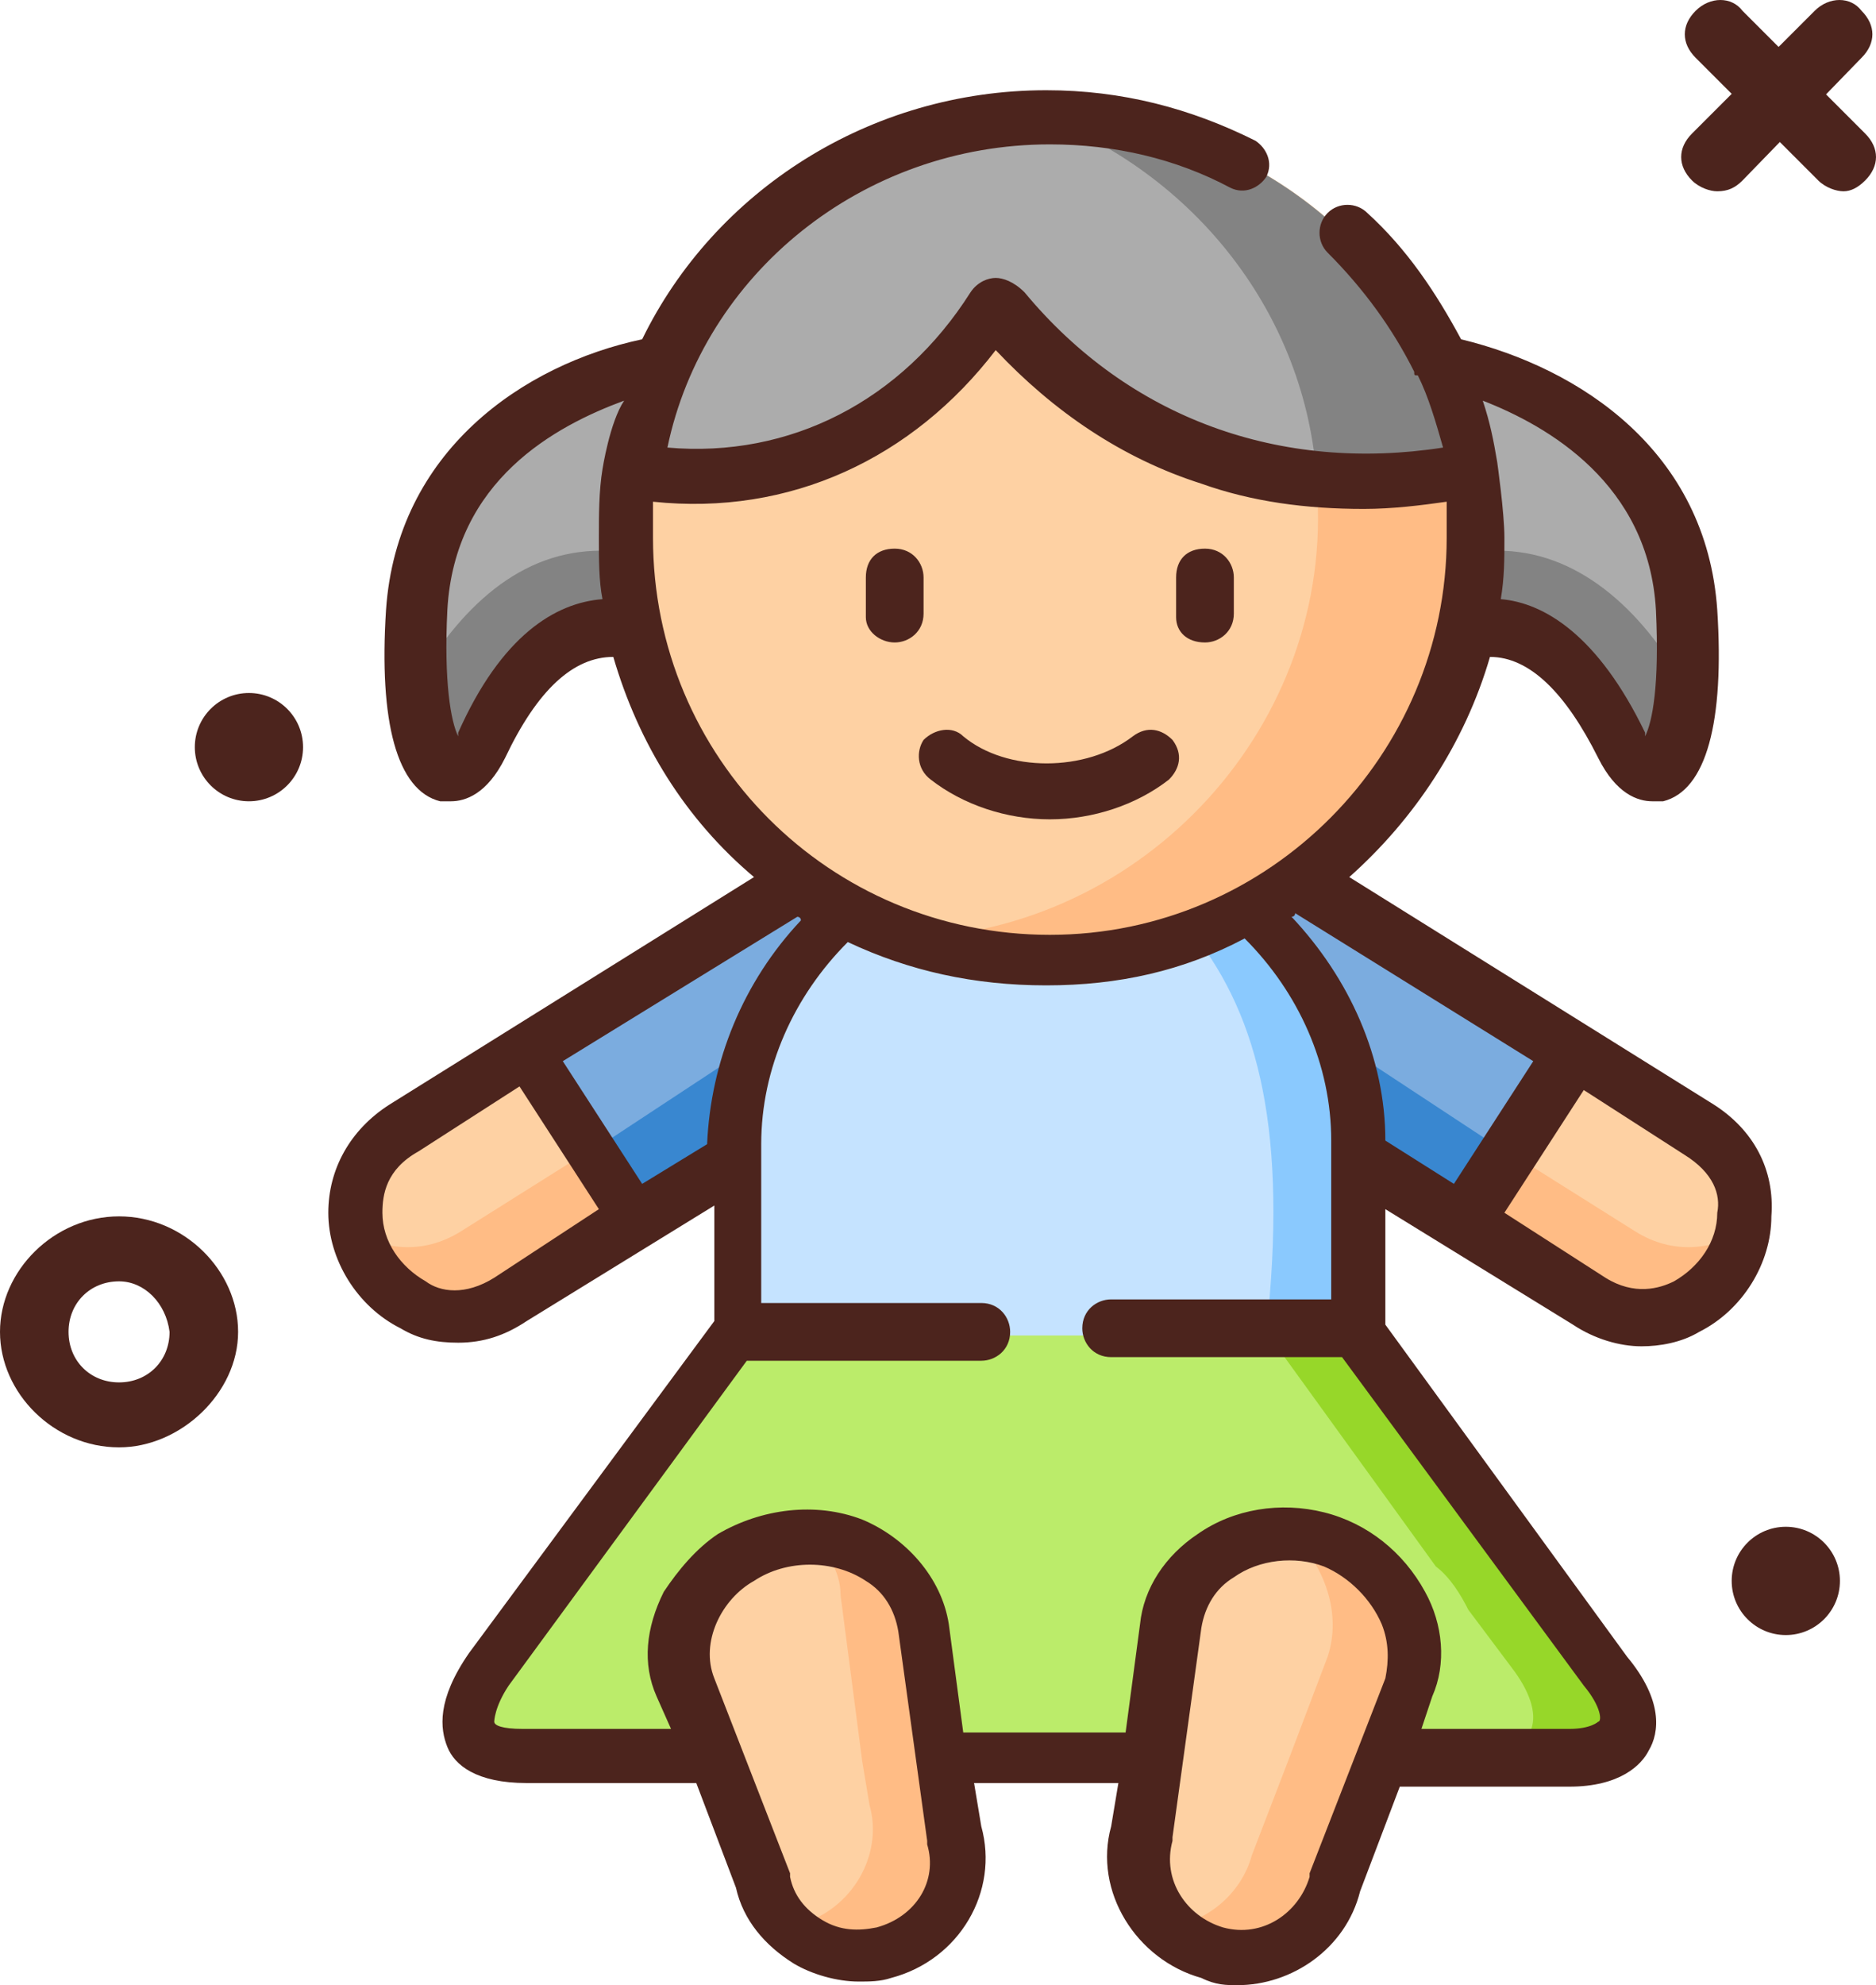
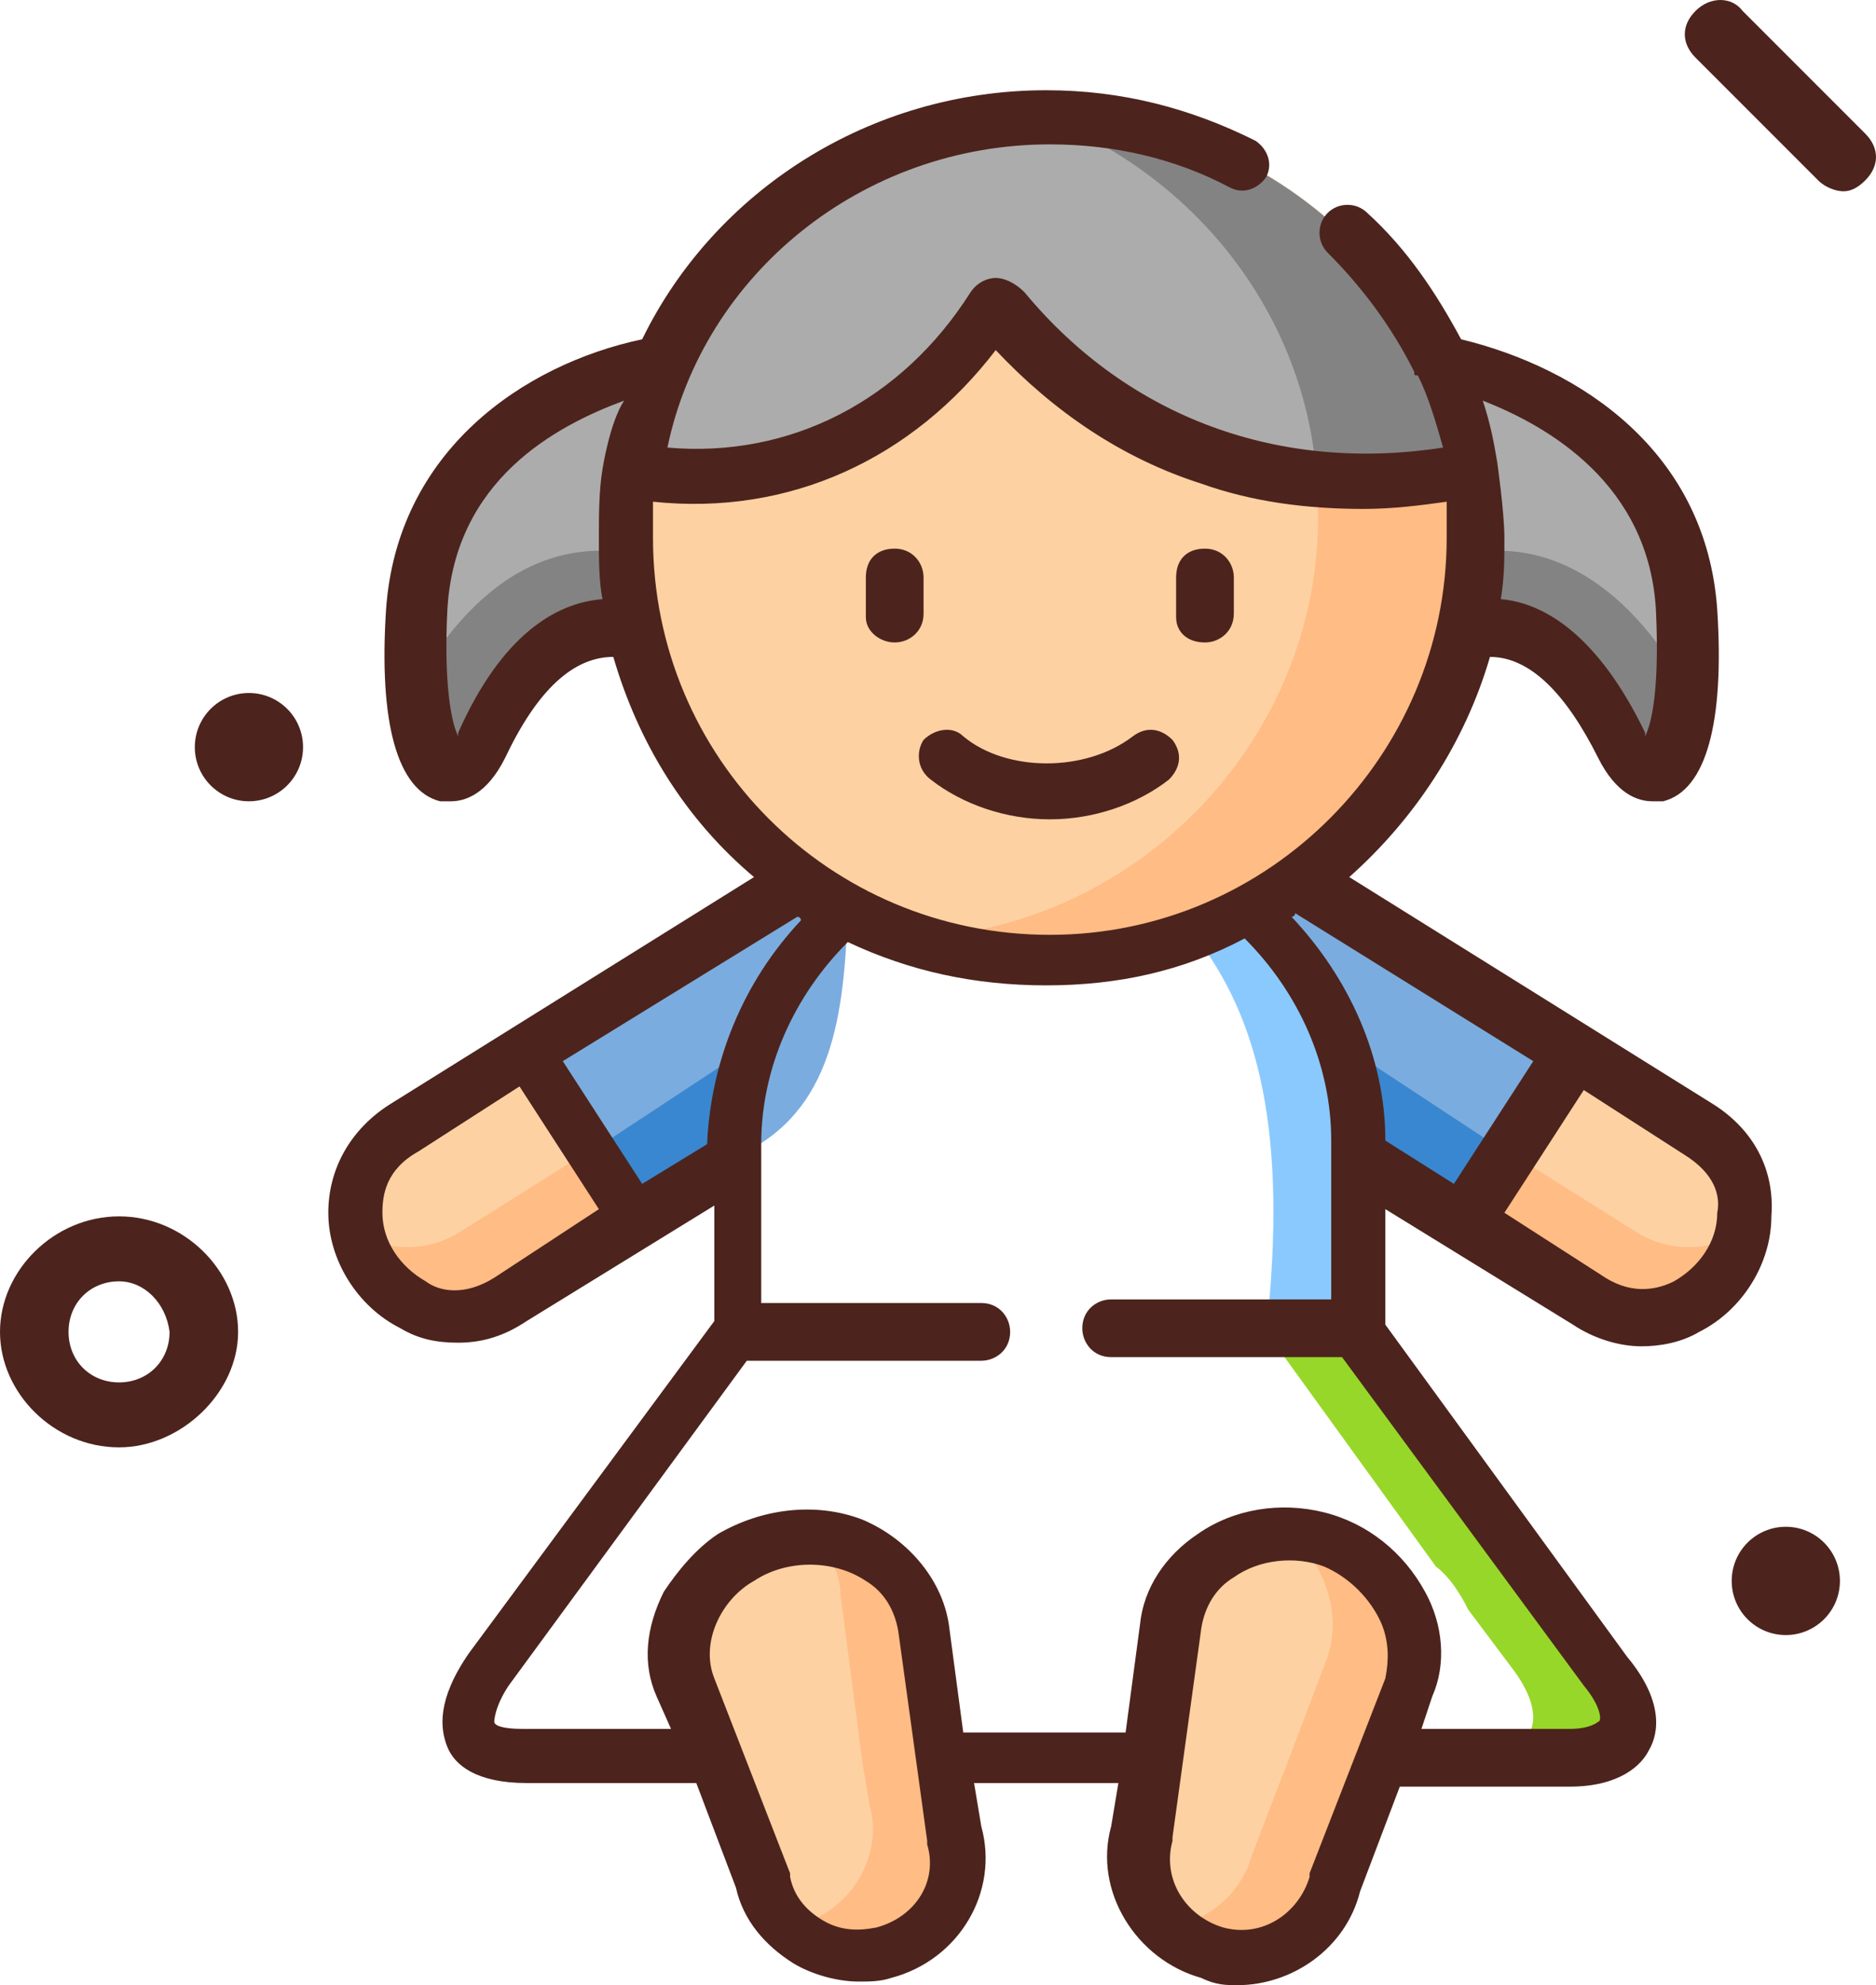
<svg xmlns="http://www.w3.org/2000/svg" version="1.1" id="book" x="0px" y="0px" viewBox="0 0 52 55" style="enable-background:new 0 0 52 55;" xml:space="preserve">
  <style type="text/css">
	.st0{fill:#C5963B;}
	.st1{fill:#255C64;}
	.st2{fill:#4C241D;}
	.st3{fill:#BBEC6A;}
	.st4{fill:#7BACDF;}
	.st5{fill:#FFFFFF;}
	.st6{fill:#AD3A6E;}
	.st7{fill:#FACBDD;}
	.st8{fill:#FED1A3;}
	.st9{fill:#C5E3FF;}
	.st10{fill:#ACACAC;}
	.st11{fill:#838383;}
	.st12{fill:#FFBC85;}
	.st13{fill:#8AC9FE;}
	.st14{fill:#97D729;}
	.st15{fill:#3987D0;}
	.st16{fill:#D25565;}
	.st17{fill:#FDFCF1;}
</style>
  <g>
    <g>
      <ellipse class="st2" cx="6.9" cy="20.7" rx="1.5" ry="1.5" />
-       <path class="st2" d="M47.6,5.3c-0.2,0-0.5-0.1-0.7-0.3c-0.4-0.4-0.4-0.9,0-1.3l3.4-3.4c0.4-0.4,1-0.4,1.3,0c0.4,0.4,0.4,0.9,0,1.3    L48.3,5C48.1,5.2,47.9,5.3,47.6,5.3z" />
      <path class="st2" d="M51.1,5.3c-0.2,0-0.5-0.1-0.7-0.3L47,1.6c-0.4-0.4-0.4-0.9,0-1.3c0.4-0.4,1-0.4,1.3,0l3.4,3.4    c0.4,0.4,0.4,0.9,0,1.3C51.5,5.2,51.3,5.3,51.1,5.3z" />
      <ellipse class="st2" cx="49.5" cy="43.8" rx="1.5" ry="1.5" />
      <path class="st2" d="M3.3,40.1c-1.8,0-3.3-1.5-3.3-3.2s1.5-3.2,3.3-3.2s3.3,1.5,3.3,3.2S5,40.1,3.3,40.1z M3.3,35.5    c-0.8,0-1.4,0.6-1.4,1.4c0,0.8,0.6,1.4,1.4,1.4s1.4-0.6,1.4-1.4C4.6,36.1,4,35.5,3.3,35.5z" />
    </g>
    <g>
      <g>
-         <path class="st3" d="M29.1,35.2l8.6,1.7l6.8,9.4c1,1.3,0.8,2.4-1,2.4c-10.6,0-18.3,0-28.9,0c-1.8,0-2-1.1-1-2.4l6.8-9.4     L29.1,35.2z" />
-       </g>
+         </g>
      <g>
        <path class="st8" d="M14.6,29.1l2.2,1.2l0.8,3.5L14.1,36c-3.1,2-6.1-2.8-3-4.7L14.6,29.1z" />
      </g>
      <g>
        <path class="st8" d="M36.7,42.7c1.8,0.5,3.1,2.4,2.4,4.1l-0.8,1.9L37,52.2c-0.4,1.4-1.9,2.3-3.3,1.9c-1.5-0.4-2.3-1.9-2-3.3     l0.3-2.1l0.5-3.7C32.8,43.2,34.9,42.2,36.7,42.7L36.7,42.7z" />
      </g>
      <g>
        <path class="st8" d="M25.7,45.1l0.5,3.7l0.3,2.1c0.4,1.4-0.5,2.9-2,3.3c-1.4,0.4-2.9-0.5-3.3-1.9l-1.4-3.5l-0.8-1.9     c-0.7-1.7,0.6-3.7,2.4-4.1c1.3-0.4,2.9,0.1,3.7,1.3C25.5,44.3,25.6,44.7,25.7,45.1L25.7,45.1z" />
      </g>
      <g>
        <path class="st8" d="M43.6,29.1l3.5,2.2c3.1,2,0.2,6.7-3,4.7l-3.5-2.2v-3.4L43.6,29.1z" />
      </g>
      <g>
        <path class="st4" d="M36,24.4l7.6,4.7l-3,4.7l-2.9-1.8c-2.1-1.3-4.2-3.3-3-6.8C35.2,25,35.6,24.7,36,24.4L36,24.4z" />
      </g>
      <g>
        <path class="st4" d="M14.6,29.1l7.6-4.7c0.4,0.3,0.9,0.6,1.3,0.8c-0.1,2.9-0.4,5.6-3,6.8l-2.9,1.8L14.6,29.1z" />
      </g>
      <g>
-         <path class="st9" d="M34.7,25.3c1.9,1.6,3,3.9,3,6.5v0.3v4.9h-8.6h-8.6v-4.9v-0.3c0-2.6,1.2-5,3-6.5     C27.6,23.5,29.1,22.6,34.7,25.3z" />
-       </g>
+         </g>
      <g>
        <path class="st10" d="M18.4,10c2.3,2.5,3,5.2-0.8,7.5c-1.7-0.3-3.2,0.9-4.3,3.2c-0.7,1.6-2.1,0.6-1.8-3.8     C11.8,12.5,15.5,10.6,18.4,10z" />
      </g>
      <g>
        <path class="st11" d="M17.3,15.3c0,0.7,0.1,1.4,0.3,2.1c-1.7-0.3-3.2,0.9-4.3,3.2c-0.6,1.3-1.6,0.9-1.8-1.8     c0.1-0.1,0.2-0.2,0.3-0.3C13.2,16.3,15,15,17.3,15.3L17.3,15.3z" />
      </g>
      <g>
        <path class="st8" d="M29.1,3.2c-6.5,0-11.8,5.3-11.8,11.7c0,6.5,5.3,11.7,11.8,11.7c6.5,0,11.8-5.3,11.8-11.7     C40.9,8.5,35.6,3.2,29.1,3.2z" />
      </g>
      <g>
        <path class="st10" d="M39.8,10c2.9,0.6,6.6,2.5,6.9,6.8c0.3,4.5-1.1,5.4-1.8,3.8c-1.1-2.3-2.5-3.6-4.3-3.2     C37.6,14.8,38.5,12.2,39.8,10L39.8,10z" />
      </g>
      <g>
        <path class="st12" d="M25.1,26c1.3,0.5,2.6,0.7,4,0.7c2,0,3.9-0.5,5.6-1.4c0.5-0.3,0.9-0.5,1.3-0.8c2.3-1.7,3.9-4.1,4.6-6.9     c0.2-0.8,0.3-1.7,0.3-2.5c0-0.7-0.1-1.3-0.2-1.9c-1.4,0.3-2.9,0.4-4.2,0.3C37,20,31.8,25.8,25.1,26L25.1,26z" />
      </g>
      <g>
        <path class="st11" d="M40.9,15.3c0,0.7-0.1,1.4-0.3,2.1c1.7-0.3,3.2,0.9,4.3,3.2c0.6,1.3,1.6,0.9,1.8-1.8     c-0.1-0.1-0.2-0.2-0.3-0.3C45,16.3,43.1,15,40.9,15.3L40.9,15.3z" />
      </g>
      <g>
        <path class="st10" d="M29.1,3.2c4.7,0,8.8,2.8,10.7,6.8c0.4,0.9,0.7,1.9,0.9,3c-5,1-9.8-0.5-13.1-4.4c-0.1-0.2-0.2-0.1-0.2,0     c-2.2,3.6-6,5.2-10,4.5c0.2-1.1,0.5-2.1,0.9-3.1c1.3-2.8,3.7-5,6.6-6.1C26.3,3.5,27.6,3.2,29.1,3.2z" />
      </g>
      <g>
        <path class="st11" d="M39.8,10c-1.9-4-6-6.8-10.7-6.8c-0.1,0-0.2,0-0.3,0c4.3,1.6,7.4,5.5,7.7,10.1c1.4,0.1,2.8,0,4.2-0.3     C40.5,12,40.2,11,39.8,10z" />
      </g>
      <g>
        <path class="st13" d="M35.1,36.9h2.6v-4.9v-0.3c0-2.6-1.2-5-3-6.5c-0.5,0.3-1,0.5-1.6,0.7C34.9,28.2,35.7,31.4,35.1,36.9z" />
      </g>
      <g>
        <path class="st14" d="M37.7,36.9h-2.6l4.7,6.5c0.4,0.3,0.7,0.8,0.9,1.2l1.2,1.6c1,1.3,0.8,2.4-1,2.4h2.6c1.8,0,2-1.1,1-2.4     L37.7,36.9z" />
      </g>
      <g>
        <path class="st12" d="M23.3,44.2l0.6,4.6l0.2,1.2c0.4,1.4-0.5,2.9-1.9,3.3c-0.1,0-0.3,0.1-0.4,0.1c0.7,0.7,1.7,1.1,2.7,0.8     c1.5-0.4,2.3-1.9,2-3.3l-0.3-2.1l-0.5-3.7c-0.2-1.2-1.1-2-2.2-2.4c-0.3-0.1-0.7-0.2-1-0.2C22.9,43,23.3,43.5,23.3,44.2z" />
      </g>
      <g>
        <path class="st12" d="M36.8,45.9l-1.1,2.9l-1,2.6c-0.3,1.1-1.3,1.9-2.4,2c0.3,0.4,0.8,0.7,1.4,0.8c1.4,0.4,2.9-0.5,3.3-1.9     l1.4-3.5l0.8-1.9c0.6-1.5-0.4-3.2-1.8-3.9c-0.5-0.2-1-0.4-1.5-0.4C36.7,43.4,37.2,44.7,36.8,45.9L36.8,45.9z" />
      </g>
      <g>
        <path class="st12" d="M16.3,31.9l-3.5,2.2c-1.1,0.7-2.2,0.5-3.1,0c0.3,1.7,2.3,3.2,4.3,2l3.5-2.2L16.3,31.9z" />
      </g>
      <g>
        <path class="st15" d="M17,31.5l-0.7,0.4l1.2,1.9l2.9-1.8v-0.3c0-0.9,0.2-1.9,0.4-2.7L17,31.5z" />
      </g>
      <g>
        <path class="st12" d="M41.8,31.9l3.5,2.2c1.1,0.7,2.2,0.5,3.1,0c-0.3,1.7-2.3,3.2-4.3,2l-3.5-2.2L41.8,31.9z" />
      </g>
      <g>
        <path class="st15" d="M41.1,31.5l0.7,0.4l-1.2,1.9l-2.9-1.8v-0.3c0-0.9-0.2-1.9-0.4-2.7L41.1,31.5z" />
      </g>
      <g>
        <path class="st2" d="M47.5,30.6l-10.1-6.3c1.8-1.6,3.2-3.7,3.9-6.1c1.1,0,2.1,1,3,2.8c0.5,1,1.1,1.2,1.5,1.2c0.1,0,0.2,0,0.3,0     c1.2-0.3,1.7-2.2,1.5-5.3c-0.3-4.4-3.8-6.7-7.1-7.5c-0.7-1.3-1.5-2.5-2.6-3.5c-0.3-0.3-0.8-0.3-1.1,0c-0.3,0.3-0.3,0.8,0,1.1     c1,1,1.8,2.1,2.4,3.3c0,0.1,0,0.1,0.1,0.1c0.3,0.6,0.5,1.3,0.7,2c-4.5,0.7-8.7-0.8-11.6-4.3c-0.3-0.3-0.6-0.4-0.8-0.4     c-0.2,0-0.5,0.1-0.7,0.4c-1.9,3-5,4.6-8.4,4.3C19.5,7.6,23.9,4,29.1,4c1.8,0,3.5,0.4,5,1.2c0.4,0.2,0.8,0,1-0.3     c0.2-0.4,0-0.8-0.3-1c-1.8-0.9-3.7-1.4-5.8-1.4c-4.9,0-9.2,2.8-11.2,6.9c-3.3,0.7-6.8,3.1-7.1,7.5c-0.2,3.1,0.3,5,1.5,5.3     c0.1,0,0.2,0,0.3,0c0.4,0,1-0.2,1.5-1.2c0.9-1.9,1.9-2.8,3-2.8c0.7,2.4,2,4.5,3.9,6.1l-10.1,6.3c-1.1,0.7-1.7,1.8-1.7,3     c0,1.3,0.8,2.6,2,3.2c0.5,0.3,1,0.4,1.6,0.4c0.7,0,1.3-0.2,1.9-0.6l5.2-3.2v3.2L13,45.8c-0.9,1.3-0.8,2.1-0.6,2.6     c0.2,0.5,0.8,1,2.2,1h4.7l1.1,2.9c0.2,0.9,0.8,1.6,1.6,2.1c0.5,0.3,1.2,0.5,1.8,0.5c0.3,0,0.6,0,0.9-0.1c1.9-0.5,3-2.4,2.5-4.2     l-0.2-1.2h4l-0.2,1.2c-0.5,1.8,0.7,3.7,2.5,4.2C33.7,55,34,55,34.3,55c1.5,0,3-1,3.4-2.6l1.1-2.9h4.7c1.4,0,2-0.6,2.2-1     c0.3-0.5,0.4-1.4-0.6-2.6l-6.7-9.2v-3.2l5.2,3.2c0.6,0.4,1.3,0.6,1.9,0.6c0.5,0,1.1-0.1,1.6-0.4c1.2-0.6,2-1.9,2-3.2     C49.2,32.4,48.6,31.3,47.5,30.6L47.5,30.6z M45.9,16.9c0.1,2.1-0.1,3.1-0.3,3.5c0,0,0,0,0-0.1c-1.3-2.7-2.8-3.6-4-3.7     c0.1-0.6,0.1-1.1,0.1-1.7c0-0.7-0.2-2.1-0.2-2.1c-0.1-0.6-0.2-1.1-0.4-1.7C42.9,11.8,45.7,13.4,45.9,16.9L45.9,16.9z M16.7,13     c-0.1,0.6-0.1,1.3-0.1,1.9c0,0.6,0,1.2,0.1,1.7c-1.3,0.1-2.8,1-4,3.7c0,0,0,0.1,0,0.1c-0.2-0.4-0.4-1.5-0.3-3.5     c0.2-3.6,3-5.1,4.9-5.8C16.9,11.7,16.7,13,16.7,13z M42.5,29.4l-2.2,3.4l-1.9-1.2c0-2.3-1-4.5-2.6-6.2c0,0,0.1,0,0.1-0.1     L42.5,29.4z M18.1,14.9c0-0.3,0-0.6,0-1c3.8,0.4,7.2-1.2,9.5-4.2c1.6,1.7,3.5,3,5.7,3.7c1.4,0.5,2.9,0.7,4.5,0.7     c0.8,0,1.6-0.1,2.3-0.2c0,0.3,0,0.7,0,1c0,6-4.9,11-11,11C23,25.9,18.1,21,18.1,14.9L18.1,14.9z M13.7,35.4     c-0.8,0.5-1.5,0.4-1.9,0.1c-0.7-0.4-1.2-1.1-1.2-1.9c0-0.5,0.1-1.2,1-1.7l2.8-1.8l2.2,3.4L13.7,35.4z M17.8,32.8l-2.2-3.4l6.5-4     c0,0,0.1,0,0.1,0.1c-1.6,1.7-2.5,3.9-2.6,6.2L17.8,32.8z M24.3,53.4c-0.5,0.1-1,0.1-1.5-0.2c-0.5-0.3-0.8-0.7-0.9-1.2     c0,0,0-0.1,0-0.1l-2.1-5.4c-0.4-1,0.2-2.2,1.1-2.7c0.9-0.6,2.2-0.6,3.1,0c0.5,0.3,0.8,0.8,0.9,1.4l0.8,5.8c0,0,0,0.1,0,0.1     C26,52.1,25.4,53.1,24.3,53.4z M38.4,46.5l-2.1,5.4c0,0,0,0.1,0,0.1c-0.3,1-1.3,1.7-2.4,1.4c-1-0.3-1.7-1.3-1.4-2.4     c0,0,0-0.1,0-0.1l0.8-5.8c0.1-0.6,0.4-1.1,0.9-1.4c0.7-0.5,1.7-0.6,2.5-0.3c0.7,0.3,1.3,0.9,1.6,1.6C38.5,45.5,38.5,46,38.4,46.5     L38.4,46.5z M43.9,46.7c0.5,0.6,0.5,1,0.4,1c0,0-0.2,0.2-0.8,0.2h-4.1l0.3-0.9c0.4-0.9,0.3-2-0.2-2.9c-0.6-1.1-1.6-1.9-2.8-2.2     c-1.2-0.3-2.5-0.1-3.5,0.6c-0.9,0.6-1.5,1.5-1.6,2.5l-0.4,3h-4.5l-0.4-3c-0.2-1.3-1.2-2.4-2.4-2.9c-1.3-0.5-2.8-0.3-4,0.4     c-0.6,0.4-1.1,1-1.5,1.6c-0.5,1-0.6,2-0.2,2.9l0.4,0.9h-4.1c-0.6,0-0.8-0.1-0.8-0.2c0,0,0-0.4,0.4-1l6.6-9h6.5     c0.4,0,0.8-0.3,0.8-0.8c0-0.4-0.3-0.8-0.8-0.8h-6.1v-4.4c0-2.1,0.9-4.1,2.4-5.6c1.7,0.8,3.5,1.2,5.5,1.2c2,0,3.8-0.4,5.5-1.3     c1.5,1.5,2.4,3.5,2.4,5.6v4.4h-6.1c-0.4,0-0.8,0.3-0.8,0.8c0,0.4,0.3,0.8,0.8,0.8h6.4L43.9,46.7z M47.6,33.6     c0,0.8-0.5,1.5-1.2,1.9c-0.4,0.2-1.1,0.4-1.9-0.1l-2.8-1.8l2.2-3.4l2.8,1.8C47.5,32.5,47.7,33.1,47.6,33.6L47.6,33.6z" />
        <path class="st2" d="M33.4,17.8c0.4,0,0.8-0.3,0.8-0.8V16c0-0.4-0.3-0.8-0.8-0.8s-0.8,0.3-0.8,0.8v1.1     C32.6,17.5,32.9,17.8,33.4,17.8z" />
        <path class="st2" d="M24.8,17.8c0.4,0,0.8-0.3,0.8-0.8V16c0-0.4-0.3-0.8-0.8-0.8S24,15.5,24,16v1.1C24,17.5,24.4,17.8,24.8,17.8z     " />
        <path class="st2" d="M25.8,21.6c0.9,0.7,2.1,1.1,3.3,1.1s2.4-0.4,3.3-1.1c0.3-0.3,0.4-0.7,0.1-1.1c-0.3-0.3-0.7-0.4-1.1-0.1     c-1.3,1-3.5,1-4.7,0c-0.3-0.3-0.8-0.2-1.1,0.1C25.4,20.8,25.4,21.3,25.8,21.6L25.8,21.6z" />
      </g>
    </g>
  </g>
</svg>